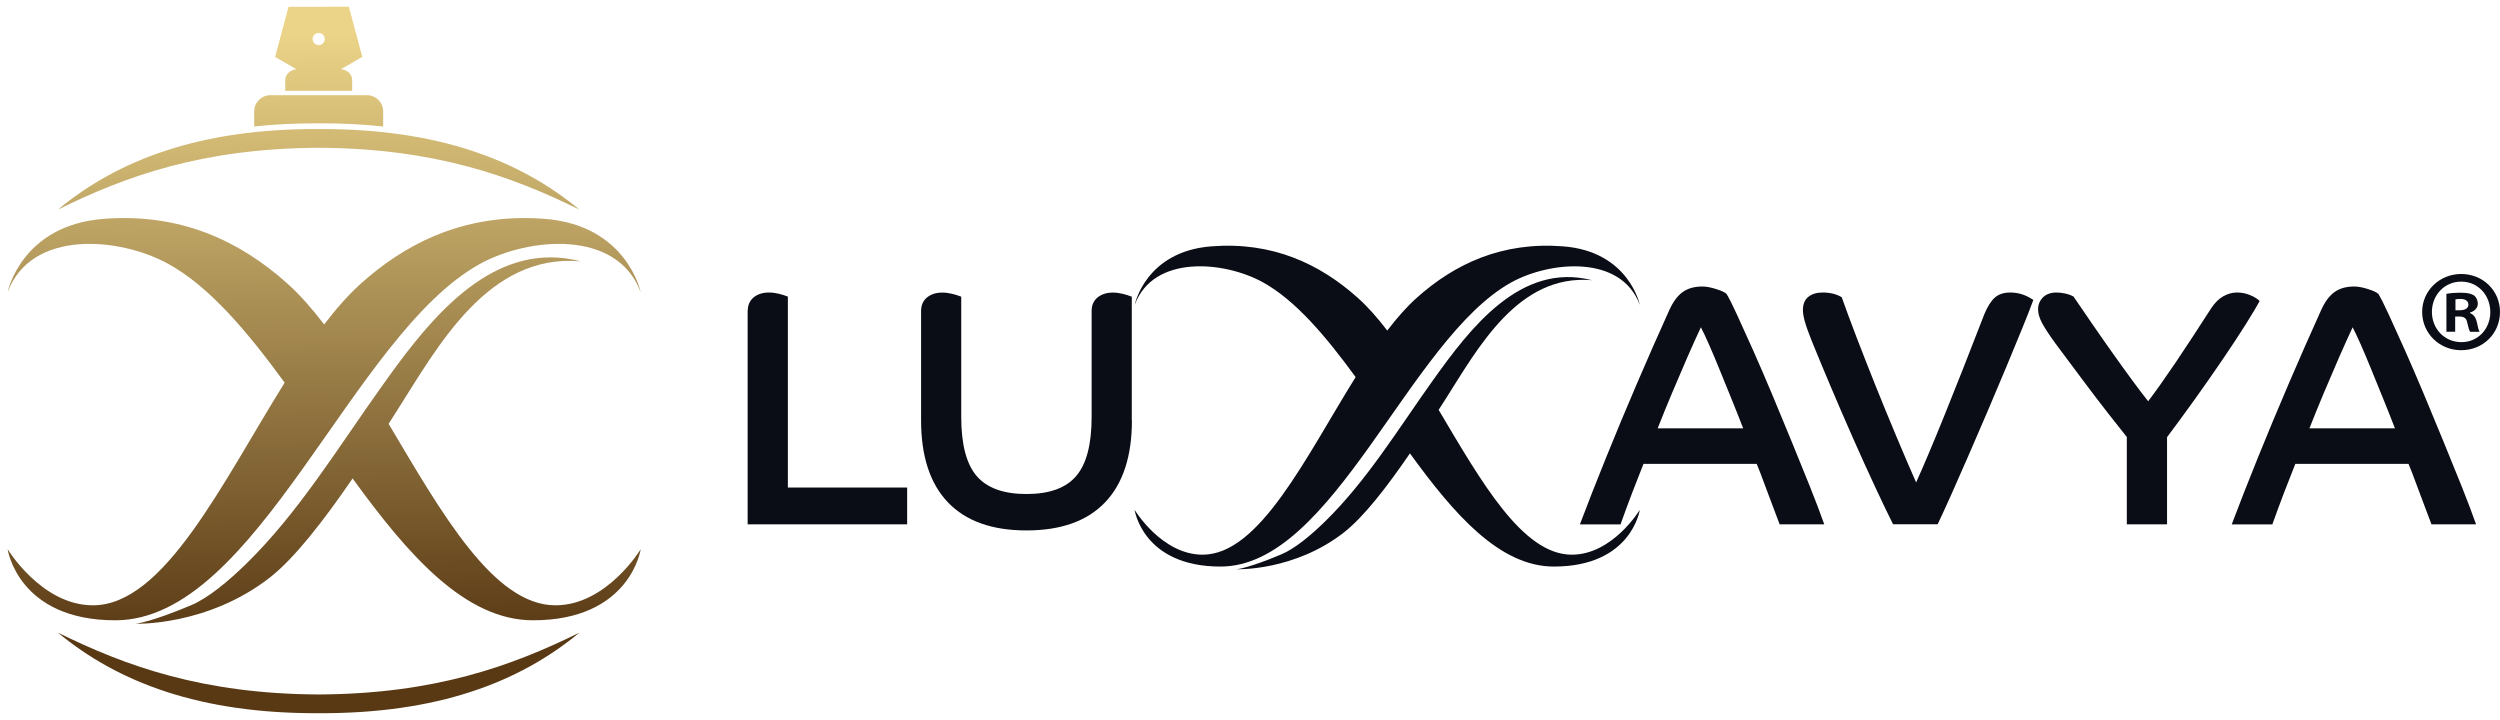
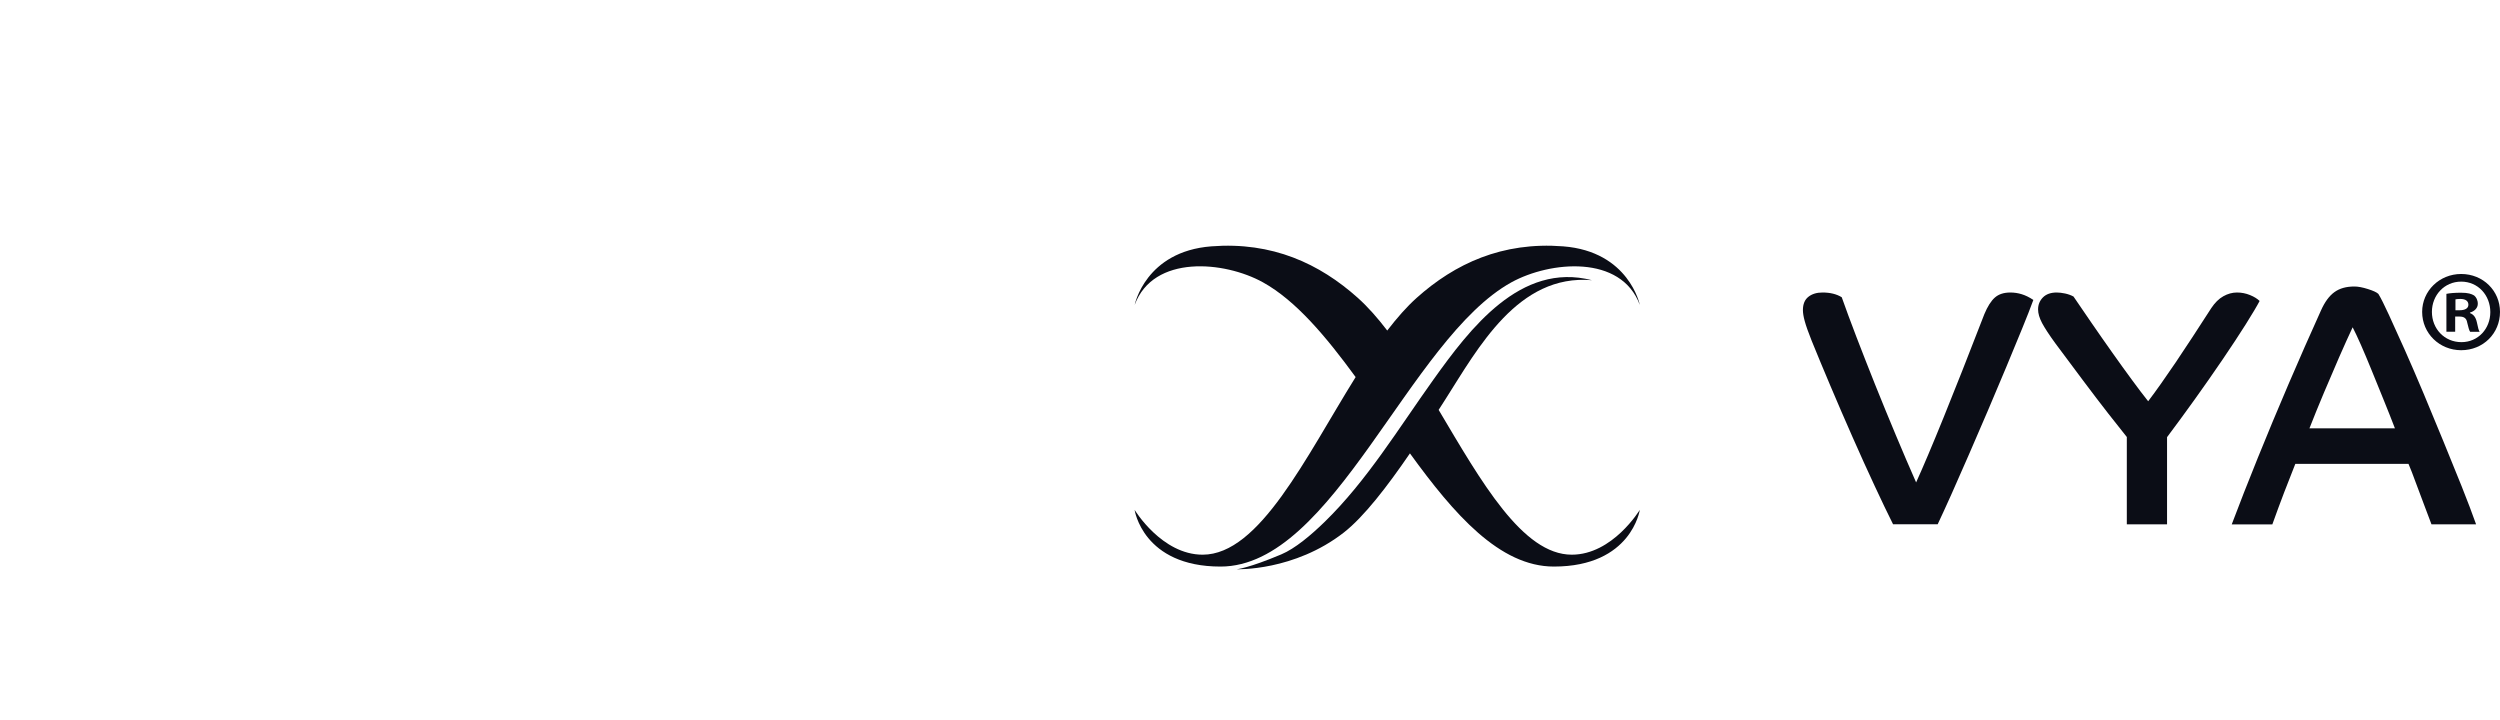
<svg xmlns="http://www.w3.org/2000/svg" xmlns:xlink="http://www.w3.org/1999/xlink" version="1.1" id="Layer_1" x="0px" y="0px" viewBox="0 0 353.58 101.9" enable-background="new 0 0 353.58 101.9" xml:space="preserve">
  <g>
    <defs>
-       <path id="SVGID_1_" d="M45.07,98.22c-16.41-0.08-27.24-4-36.87-8.74c8.53,7.07,20.13,11.46,36.87,11.39    c16.73,0.07,28.34-4.32,36.87-11.39C72.32,94.22,61.48,98.14,45.07,98.22 M54.03,54.59c-6.26,8.77-11.8,17.92-19.25,25.19    c-2.47,2.41-5.3,4.78-7.73,5.81c-5.83,2.46-7.89,2.63-7.89,2.63s10.18,0.35,19.01-6.54c3.51-2.74,7.63-8.07,11.7-14.01    c7.81,10.77,15.89,20.06,25.52,20.06c13.77,0,15.23-10.06,15.23-10.06s-4.8,7.94-12.06,7.94c-8.73,0-16.05-12.96-23.6-25.67    c0.4-0.63,0.81-1.26,1.2-1.88c5.78-9.08,12.88-22.25,25.97-21.1c-1.48-0.38-2.9-0.56-4.27-0.56    C67.39,36.4,59.71,46.62,54.03,54.59 M51.07,40.08c-1.79,1.61-3.53,3.58-5.22,5.81c-1.7-2.22-3.43-4.2-5.23-5.81    c-6.77-6.06-15.15-9.96-25.94-9.13c-11.71,0.9-13.6,10.38-13.6,10.38c3.33-8.96,15.9-7.78,22.74-4    c5.85,3.23,11.2,9.62,16.44,16.79c-8.85,14.21-17.04,31.49-27.12,31.49c-7.26,0-12.06-7.94-12.06-7.94S2.53,87.73,16.3,87.73    c20.08,0,33.43-40.37,51.57-50.4c6.84-3.78,19.42-4.96,22.74,4c0,0-1.9-9.48-13.6-10.38c-0.98-0.08-1.93-0.11-2.87-0.11    C64.71,30.84,57.22,34.57,51.07,40.08 M45.07,18.25c-16.73-0.07-28.34,4.32-36.87,11.39c9.62-4.75,20.46-8.66,36.87-8.74    c16.41,0.08,27.24,4,36.87,8.74c-8.46-7.01-19.95-11.39-36.46-11.39C45.34,18.25,45.21,18.25,45.07,18.25 M45.97,13.46h-1.8h-5.93    c-1.26,0-2.29,1.03-2.29,2.29v2.14c2.86-0.31,5.9-0.46,9.12-0.45c3.23-0.01,6.26,0.14,9.12,0.45v-2.14c0-1.26-1.03-2.29-2.29-2.29    H45.97z M44.21,5.52c0-0.48,0.39-0.86,0.86-0.86c0.48,0,0.86,0.39,0.86,0.86c0,0.47-0.39,0.86-0.86,0.86    C44.6,6.38,44.21,5.99,44.21,5.52 M46.13,0.96h-2.12h-3.2l-1.9,7.09l3.01,1.74c-0.89,0.09-1.58,0.74-1.58,1.52v1.53h3.91h1.65    h3.91V11.3c0-0.78-0.69-1.43-1.58-1.52l3.01-1.74l-1.9-7.09H46.13z" />
-     </defs>
+       </defs>
    <clipPath id="SVGID_00000128447929974573731650000008724956395769856917_">
      <use xlink:href="#SVGID_1_" overflow="visible" />
    </clipPath>
    <linearGradient id="SVGID_00000044167940366289427080000009229685356792980122_" gradientUnits="userSpaceOnUse" x1="-246.701" y1="383.658" x2="-245.701" y2="383.658" gradientTransform="matrix(-1.083 -100.671 -100.671 1.083 38402.477 -25151.881)">
      <stop offset="0" style="stop-color:#593914" />
      <stop offset="0.088" style="stop-color:#593914" />
      <stop offset="0.939" style="stop-color:#EBD488" />
      <stop offset="1" style="stop-color:#EBD488" />
    </linearGradient>
    <polygon clip-path="url(#SVGID_00000128447929974573731650000008724956395769856917_)" fill="url(#SVGID_00000044167940366289427080000009229685356792980122_)" points="   1.09,101.9 0,0.97 90.6,0 91.69,100.93  " />
  </g>
  <path fill-rule="evenodd" clip-rule="evenodd" fill="#0B0D16" d="M231.92,43.12c0,0-1.51-7.56-10.85-8.28  c-8.61-0.67-15.3,2.45-20.7,7.28c-1.43,1.28-2.81,2.86-4.17,4.63c-1.35-1.77-2.74-3.35-4.17-4.63c-5.4-4.83-12.08-7.95-20.7-7.28  c-9.34,0.72-10.85,8.28-10.85,8.28c2.65-7.15,12.69-6.21,18.14-3.19c4.66,2.58,8.93,7.68,13.11,13.4  c-7.06,11.34-13.59,25.12-21.64,25.12c-5.79,0-9.62-6.34-9.62-6.34s1.16,8.02,12.15,8.02c16.02,0,26.67-32.2,41.14-40.2  C219.24,36.92,229.27,35.97,231.92,43.12" />
  <path fill-rule="evenodd" clip-rule="evenodd" fill="#0B0D16" d="M225.15,39.63c-10.44-0.91-16.1,9.59-20.72,16.84  c-0.32,0.5-0.64,1-0.96,1.5c6.02,10.14,11.86,20.48,18.83,20.48c5.79,0,9.62-6.34,9.62-6.34s-1.16,8.02-12.15,8.02  c-7.68,0-14.13-7.41-20.36-16.01c-3.24,4.74-6.53,8.99-9.33,11.18c-7.04,5.5-15.16,5.21-15.16,5.21s1.64-0.14,6.29-2.1  c1.95-0.82,4.2-2.71,6.17-4.63c5.95-5.81,10.36-13.1,15.36-20.1C207.87,46.51,215.04,37.01,225.15,39.63" />
-   <path fill="#0B0D16" d="M105.75,44c0-0.83,0.28-1.47,0.84-1.94c0.56-0.46,1.28-0.69,2.17-0.69c0.45,0,0.9,0.06,1.36,0.17  c0.46,0.11,0.9,0.25,1.31,0.41v27h16.87v5.21h-22.56V44z" />
-   <path fill="#0B0D16" d="M160.09,59.44c0,5.1-1.27,8.97-3.8,11.61c-2.53,2.65-6.24,3.97-11.11,3.97c-4.87,0-8.58-1.32-11.11-3.97  c-2.53-2.64-3.8-6.52-3.8-11.61V44c0-0.83,0.28-1.47,0.84-1.93c0.56-0.46,1.28-0.69,2.17-0.69c0.45,0,0.9,0.06,1.36,0.17  c0.46,0.11,0.9,0.25,1.31,0.41v17.01c0,3.85,0.72,6.64,2.17,8.34c1.45,1.7,3.8,2.56,7.05,2.56c3.25,0,5.6-0.85,7.05-2.56  c1.45-1.7,2.17-4.48,2.17-8.34V44c0-0.83,0.28-1.47,0.84-1.93c0.56-0.46,1.28-0.69,2.17-0.69c0.45,0,0.9,0.06,1.36,0.17  c0.46,0.11,0.9,0.25,1.31,0.41V59.44z" />
-   <path fill="#0B0D16" d="M223.45,74.16c1.08-2.87,2.31-6,3.68-9.39c1.37-3.39,2.82-6.87,4.35-10.44c1.53-3.57,3.06-7.04,4.59-10.42  c0.54-1.21,1.18-2.08,1.91-2.6c0.73-0.53,1.67-0.79,2.82-0.79c0.51,0,1.15,0.12,1.91,0.36c0.76,0.24,1.26,0.47,1.48,0.69  c0.35,0.57,0.84,1.55,1.48,2.94c0.64,1.39,1.39,3.04,2.25,4.97c0.86,1.93,1.75,4,2.68,6.21c0.92,2.21,1.85,4.44,2.77,6.69  c0.92,2.25,1.79,4.39,2.61,6.43c0.81,2.04,1.49,3.82,2.03,5.35h-6.31c-0.26-0.7-0.59-1.58-1-2.65c-0.41-1.07-0.82-2.15-1.22-3.25  c-0.4-1.1-0.74-1.98-1.03-2.65h-16.01c-0.51,1.27-1.04,2.62-1.58,4.04c-0.54,1.42-1.1,2.92-1.67,4.52H223.45z M238.65,50.52  c-0.7,1.61-1.42,3.28-2.15,5.02c-0.73,1.74-1.42,3.42-2.05,5.04h12.09c-0.48-1.24-1-2.57-1.58-3.99c-0.57-1.42-1.14-2.81-1.7-4.18  c-0.56-1.37-1.07-2.6-1.55-3.68c-0.48-1.08-0.86-1.89-1.15-2.44C239.99,47.51,239.35,48.92,238.65,50.52" />
  <path fill="#0B0D16" d="M280.65,44.43c0.45-1.08,0.94-1.86,1.48-2.34c0.54-0.48,1.27-0.72,2.2-0.72c0.54,0,1.08,0.08,1.6,0.24  c0.53,0.16,1.08,0.43,1.65,0.81c-0.38,1.05-0.91,2.4-1.58,4.04c-0.67,1.64-1.42,3.46-2.25,5.45c-0.83,1.99-1.7,4.05-2.6,6.16  c-0.91,2.12-1.8,4.19-2.68,6.21c-0.88,2.02-1.7,3.89-2.46,5.59c-0.76,1.7-1.42,3.13-1.96,4.28h-6.31c-0.73-1.46-1.6-3.27-2.6-5.42  c-1-2.15-2.05-4.45-3.13-6.91c-1.08-2.45-2.13-4.87-3.13-7.24c-1-2.37-1.89-4.5-2.65-6.38c-0.48-1.21-0.81-2.13-0.98-2.77  c-0.18-0.64-0.26-1.16-0.26-1.58c0-0.83,0.25-1.45,0.76-1.86c0.51-0.41,1.18-0.62,2.01-0.62c1.08,0,1.99,0.22,2.72,0.67  c0.57,1.62,1.27,3.5,2.08,5.62c0.81,2.12,1.7,4.37,2.65,6.76c0.96,2.39,1.93,4.76,2.92,7.12c0.99,2.36,1.94,4.59,2.87,6.69  C273.01,63.8,276.23,55.87,280.65,44.43" />
  <path fill="#0B0D16" d="M300.82,61.83c-0.67-0.83-1.54-1.93-2.61-3.3c-1.07-1.37-2.25-2.92-3.54-4.64c-1.29-1.72-2.62-3.5-3.99-5.35  c-0.86-1.18-1.48-2.13-1.86-2.84c-0.38-0.72-0.57-1.36-0.57-1.94c0-0.67,0.23-1.23,0.69-1.7c0.46-0.46,1.11-0.69,1.94-0.69  c0.35,0,0.75,0.05,1.19,0.14c0.45,0.1,0.84,0.24,1.19,0.43c0.73,1.08,1.58,2.32,2.53,3.7c0.96,1.39,1.93,2.79,2.94,4.21  c1,1.42,1.95,2.73,2.84,3.94c0.89,1.21,1.64,2.2,2.25,2.96c1.11-1.46,2.41-3.3,3.89-5.49c1.48-2.2,3.16-4.76,5.04-7.69  c0.51-0.76,1.07-1.32,1.7-1.67c0.62-0.35,1.27-0.53,1.93-0.53c0.64,0,1.25,0.12,1.84,0.36c0.59,0.24,1.04,0.52,1.36,0.84  c-0.38,0.73-1.04,1.83-1.96,3.3c-0.92,1.47-2.02,3.12-3.27,4.97c-1.26,1.85-2.57,3.73-3.94,5.64c-1.37,1.91-2.68,3.7-3.92,5.35  v12.33h-5.69V61.83z" />
  <path fill="#0B0D16" d="M315.64,74.16c1.08-2.87,2.31-6,3.68-9.39c1.37-3.39,2.82-6.87,4.35-10.44c1.53-3.57,3.06-7.04,4.59-10.42  c0.54-1.21,1.18-2.08,1.91-2.6c0.73-0.53,1.67-0.79,2.82-0.79c0.51,0,1.15,0.12,1.91,0.36c0.76,0.24,1.26,0.47,1.48,0.69  c0.35,0.57,0.84,1.55,1.48,2.94c0.64,1.39,1.39,3.04,2.25,4.97c0.86,1.93,1.75,4,2.68,6.21c0.92,2.21,1.85,4.44,2.77,6.69  c0.92,2.25,1.79,4.39,2.61,6.43c0.81,2.04,1.49,3.82,2.03,5.35h-6.31c-0.26-0.7-0.59-1.58-1-2.65c-0.41-1.07-0.82-2.15-1.22-3.25  c-0.4-1.1-0.74-1.98-1.03-2.65h-16.01c-0.51,1.27-1.04,2.62-1.58,4.04c-0.54,1.42-1.1,2.92-1.67,4.52H315.64z M330.83,50.52  c-0.7,1.61-1.42,3.28-2.15,5.02c-0.73,1.74-1.42,3.42-2.05,5.04h12.09c-0.48-1.24-1-2.57-1.58-3.99c-0.57-1.42-1.14-2.81-1.7-4.18  c-0.56-1.37-1.07-2.6-1.55-3.68c-0.48-1.08-0.86-1.89-1.15-2.44C332.17,47.51,331.53,48.92,330.83,50.52" />
  <path fill="#0B0D16" d="M353.58,44.11c0,3.04-2.38,5.42-5.49,5.42c-3.07,0-5.52-2.38-5.52-5.42c0-2.97,2.45-5.36,5.52-5.36  C351.2,38.75,353.58,41.14,353.58,44.11 M343.95,44.11c0,2.38,1.76,4.28,4.18,4.28c2.35,0,4.08-1.89,4.08-4.25  c0-2.38-1.73-4.31-4.12-4.31S343.95,41.76,343.95,44.11 M347.24,46.92H346v-5.36c0.49-0.1,1.18-0.16,2.06-0.16  c1.01,0,1.47,0.16,1.86,0.39c0.29,0.23,0.52,0.65,0.52,1.18c0,0.59-0.46,1.05-1.11,1.24v0.07c0.52,0.2,0.82,0.59,0.98,1.31  c0.16,0.82,0.26,1.14,0.39,1.34h-1.34c-0.16-0.2-0.26-0.69-0.42-1.31c-0.1-0.59-0.42-0.85-1.11-0.85h-0.59V46.92z M347.28,43.88  h0.59c0.69,0,1.24-0.23,1.24-0.78c0-0.49-0.36-0.82-1.14-0.82c-0.33,0-0.56,0.03-0.69,0.06V43.88z" />
</svg>